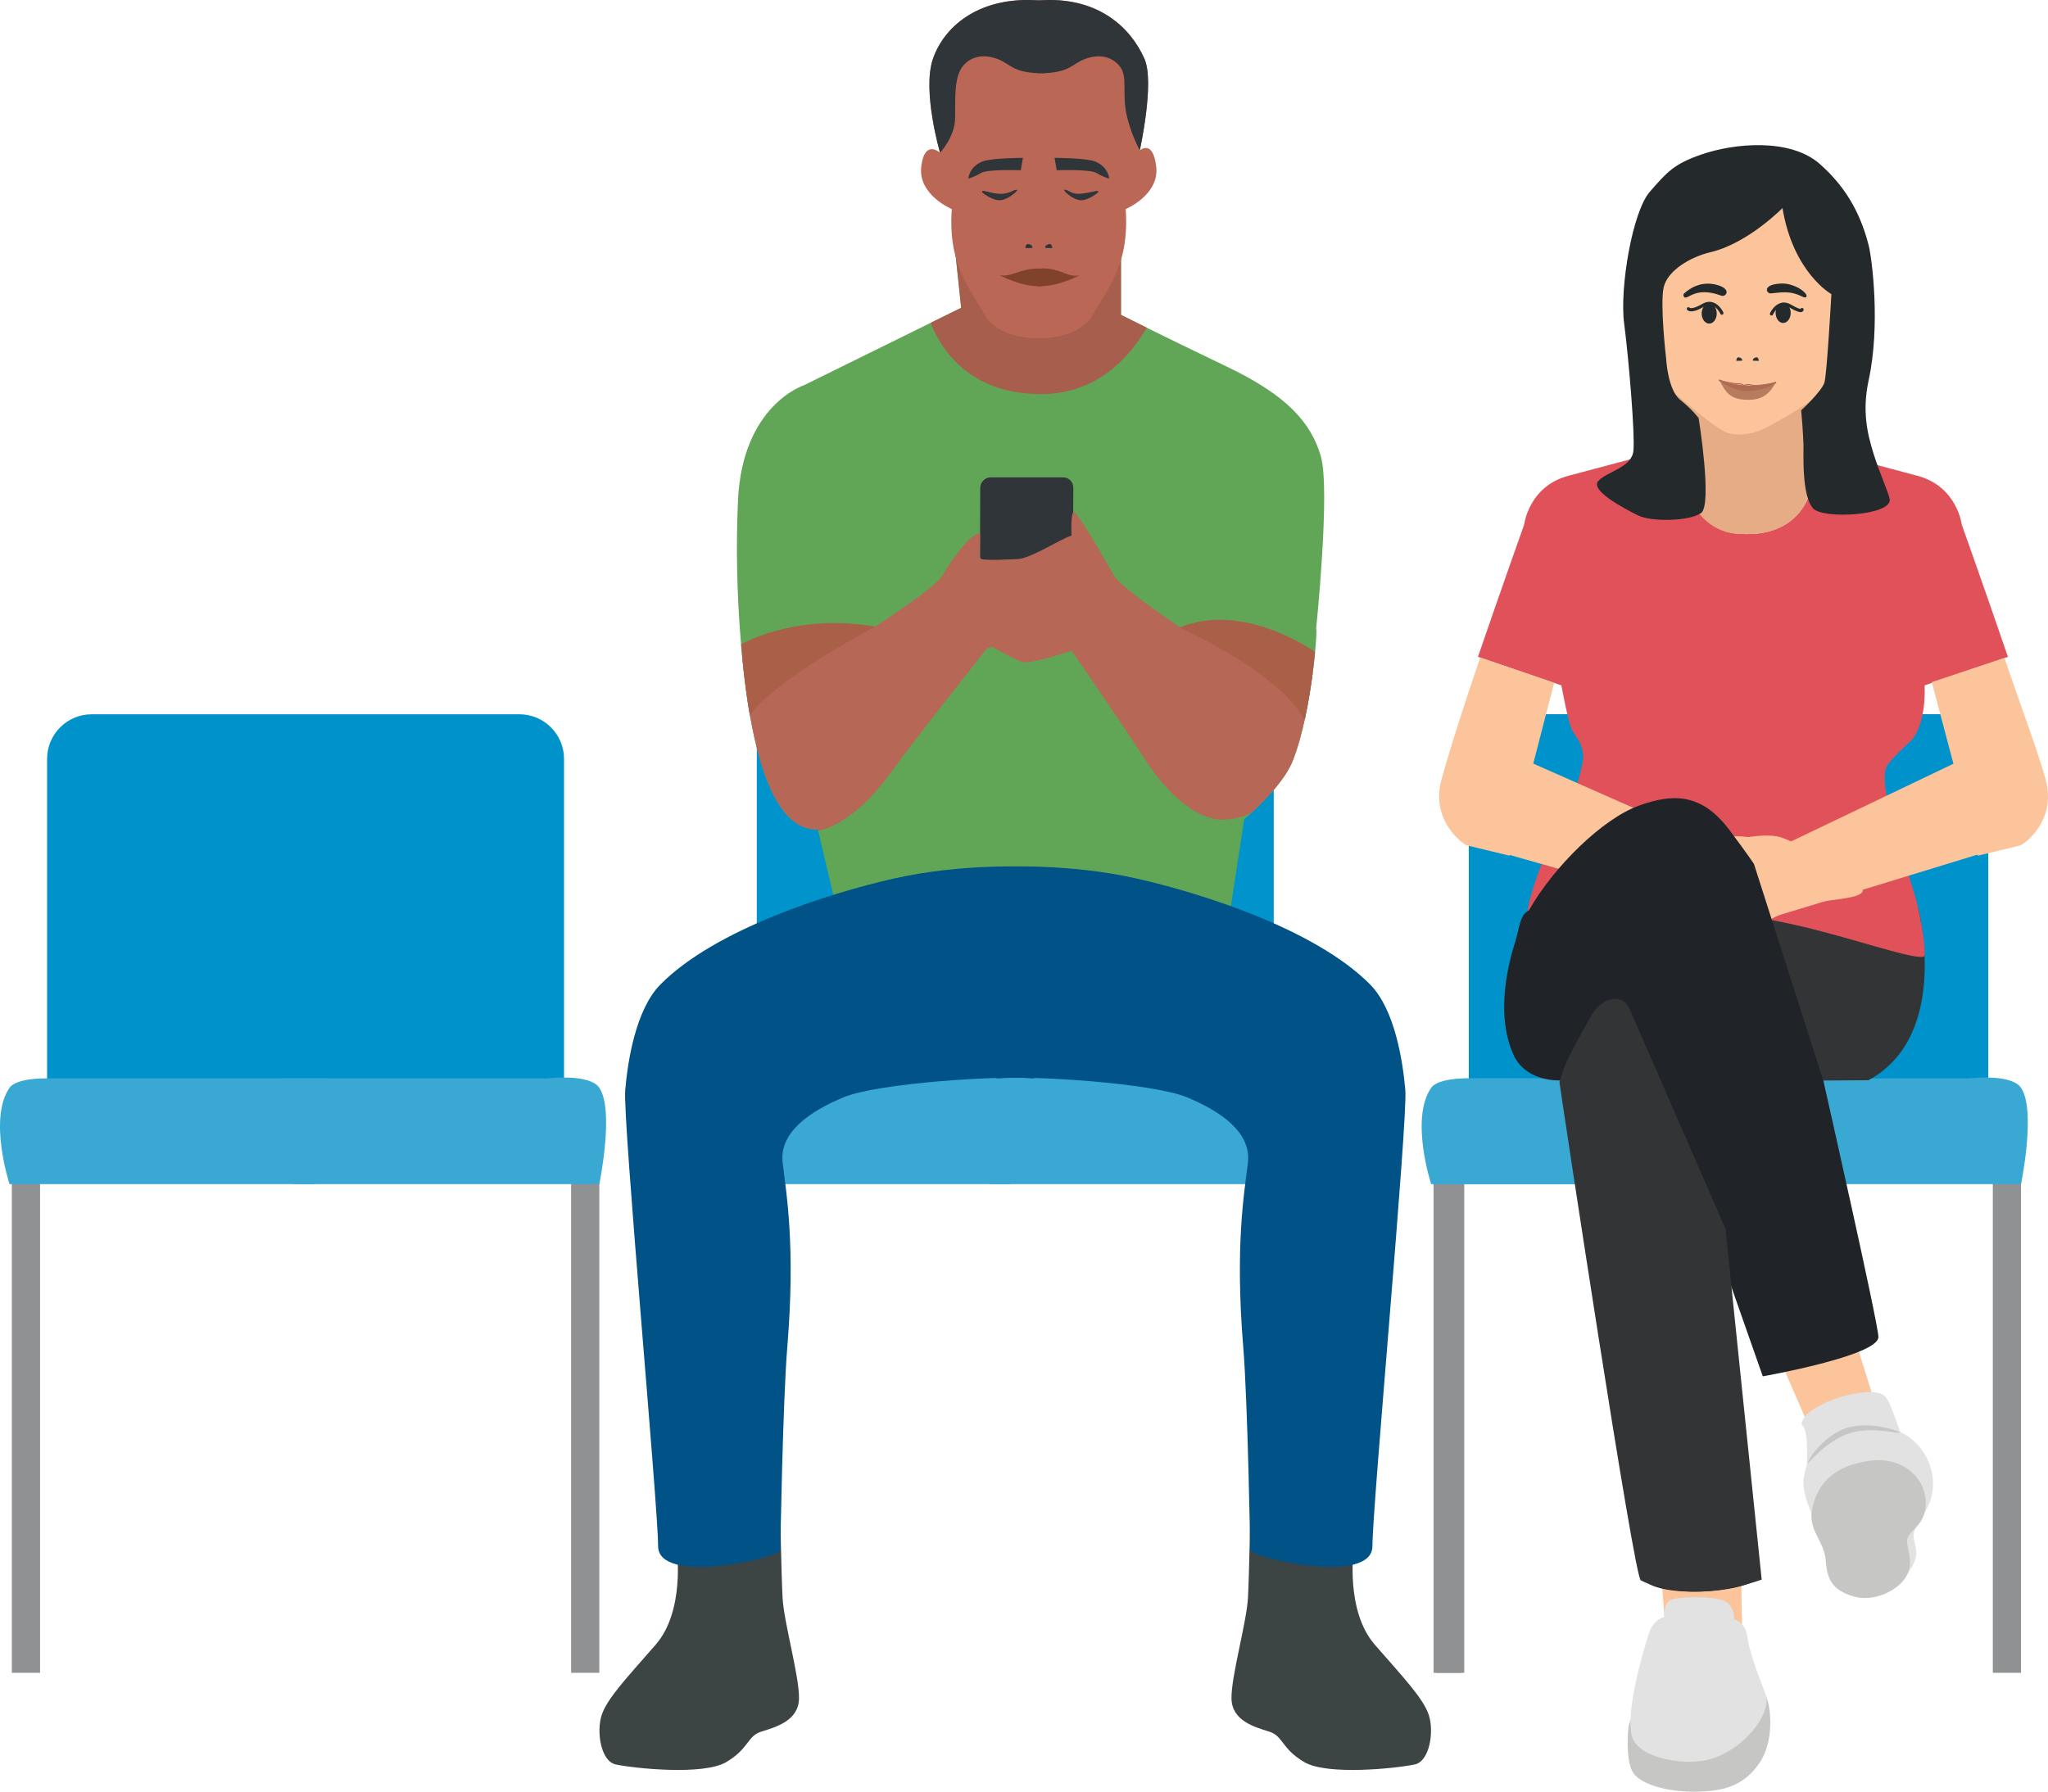
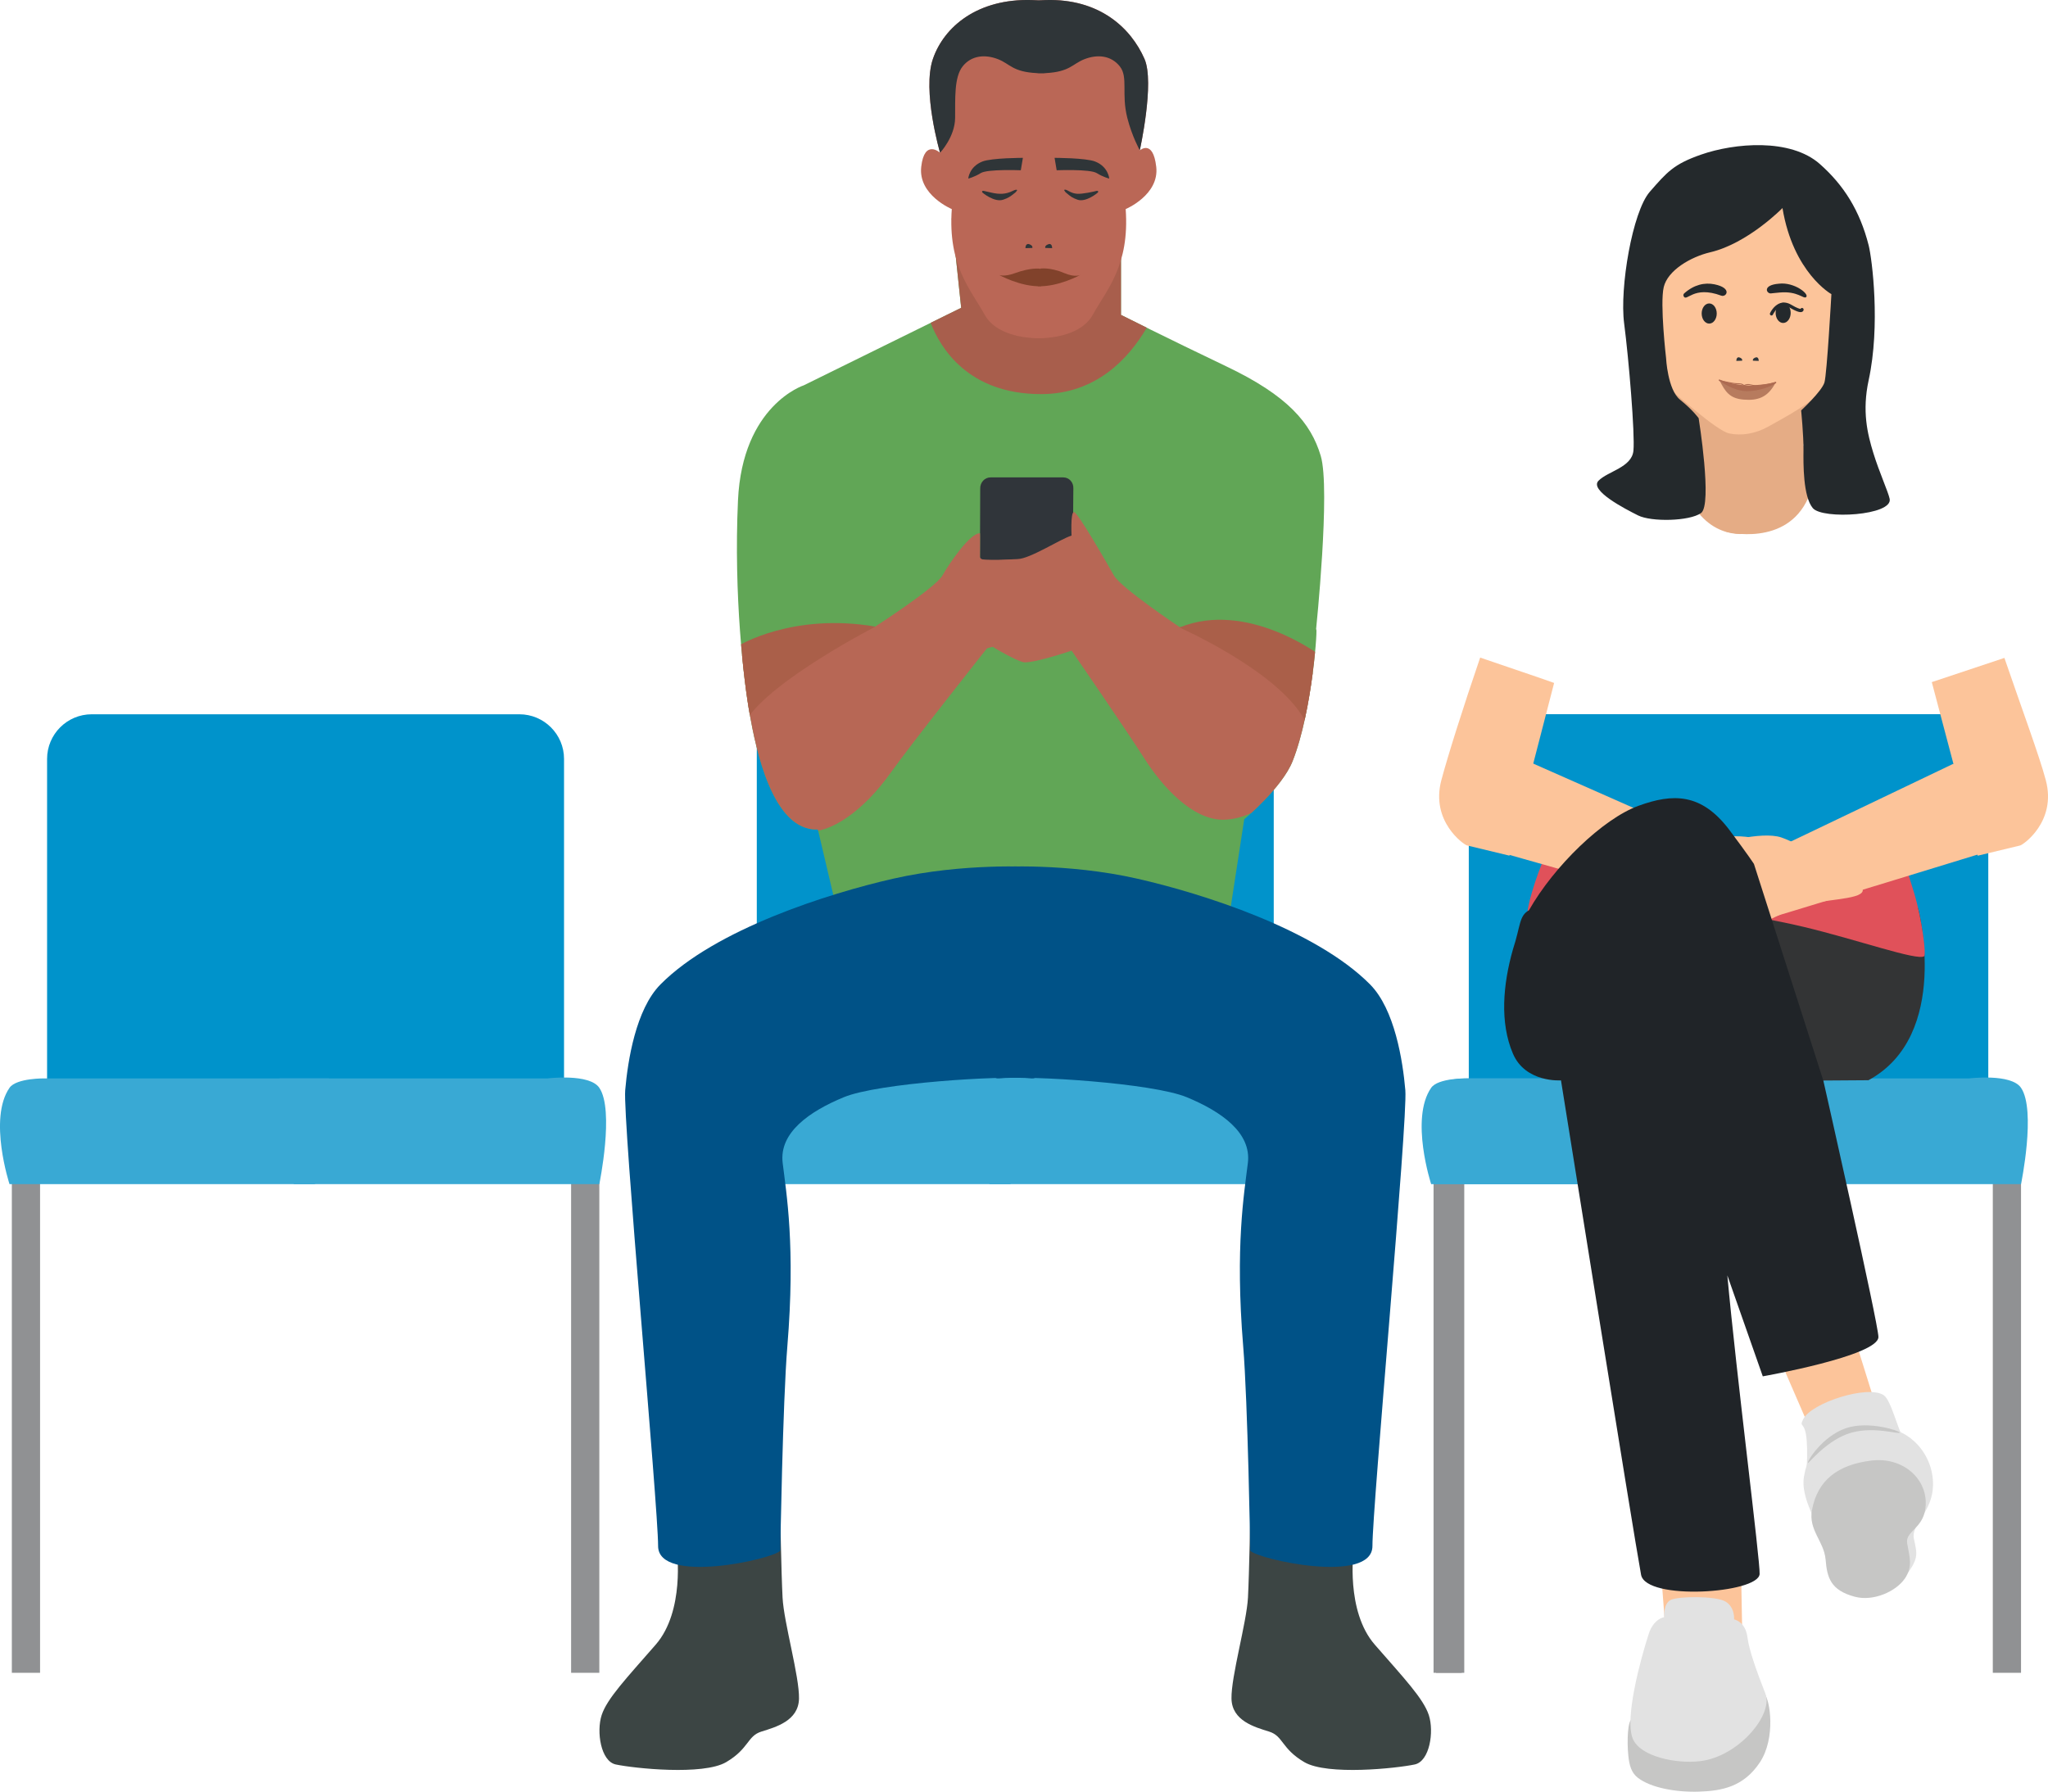
<svg xmlns="http://www.w3.org/2000/svg" id="Layer_1" data-name="Layer 1" viewBox="0 0 394.07 344.84">
  <defs>
    <style>
      .cls-1, .cls-2 {
        fill: none;
      }

      .cls-3 {
        fill: #39a9d4;
      }

      .cls-3, .cls-4, .cls-5, .cls-6, .cls-7, .cls-8, .cls-9, .cls-10, .cls-11, .cls-12, .cls-13, .cls-14, .cls-15, .cls-16, .cls-17, .cls-18, .cls-19, .cls-20 {
        fill-rule: evenodd;
      }

      .cls-21, .cls-19 {
        fill: #fcc49a;
      }

      .cls-4 {
        fill: #30353a;
      }

      .cls-5 {
        fill: #2e3538;
      }

      .cls-22, .cls-17 {
        fill: #e5ac85;
      }

      .cls-23, .cls-12 {
        fill: #24292c;
      }

      .cls-24, .cls-25 {
        fill: #ad6b51;
      }

      .cls-6 {
        fill: #a85e4c;
      }

      .cls-7 {
        fill: #61a656;
      }

      .cls-8 {
        fill: #909193;
      }

      .cls-9 {
        fill: #005287;
      }

      .cls-26 {
        fill: #e0515a;
      }

      .cls-10 {
        fill: #aa5f49;
      }

      .cls-11 {
        fill: #0193cb;
      }

      .cls-27 {
        clip-path: url(#clippath-1);
      }

      .cls-13 {
        fill: #b76755;
      }

      .cls-25 {
        stroke: #ad6b51;
        stroke-linecap: round;
        stroke-linejoin: round;
        stroke-width: .26px;
      }

      .cls-14 {
        fill: #ba6756;
      }

      .cls-2 {
        clip-rule: evenodd;
      }

      .cls-28 {
        fill: #0691cc;
      }

      .cls-15 {
        fill: #2f3538;
      }

      .cls-16 {
        fill: #3c4544;
      }

      .cls-29 {
        fill: #b77b5e;
      }

      .cls-30 {
        fill: #e2e2e2;
      }

      .cls-18 {
        fill: #81422b;
      }

      .cls-31 {
        fill: #c6c6c5;
      }

      .cls-32 {
        fill: #202428;
      }

      .cls-20 {
        fill: #0093cb;
      }

      .cls-33 {
        clip-path: url(#clippath);
      }

      .cls-34 {
        fill: #333435;
      }
    </style>
    <clipPath id="clippath">
      <path class="cls-2" d="M222.48,32.11c-.62-5.43-3.17-3.16-3.17-3.16,0,0,2.91-13.08.9-17.63C217.59,5.37,211.56-.29,201.23.01c-.47.01-.91.03-1.36.05-.44-.02-.88-.04-1.36-.05-10.33-.3-16.83,5.06-18.99,11.3-2.13,6.14,1.36,18.08,1.36,18.08,0,0-3-2.71-3.62,2.71-.62,5.43,5.88,8.14,5.88,8.14-.78,10.9,3.64,15.46,6.33,20.34,2.14,3.89,7.75,4.45,9.95,4.52h0s.17.01.45,0c.28,0,.45,0,.45,0h0c2.19-.07,7.8-.63,9.95-4.52,2.69-4.88,7.11-9.44,6.33-20.34,0,0,6.5-2.71,5.88-8.14Z" />
    </clipPath>
    <clipPath id="clippath-1">
      <path class="cls-2" d="M184.95,59.24l-30.29,14.92s-11.82,3.79-12.66,22.16c-.84,18.37,1.12,34.83,2.26,41.15,1.14,6.32,4.3,22.54,13.11,22.16l3.62,15.37,75.06,4.52,3.36-21.85s7.28-6.07,9.3-11.16c3.88-9.74,4.92-26.81,4.52-25.32,0,0,2.81-27.08.9-33.46-1.9-6.38-6.42-11.61-18.09-17.18-11.66-5.57-20.35-9.95-20.35-9.95v-17.18l-32.56-1.36,1.81,17.18Z" />
    </clipPath>
  </defs>
  <g>
    <path class="cls-16" d="M260.46,298.44s-1.57,11.61,4.07,18.09c5.64,6.47,9.36,10.38,10.4,13.56,1.04,3.19.17,8.88-2.71,9.5-3.49.74-16.81,2.16-21.25-.45s-4.02-5.02-6.78-5.88c-2.76-.86-7.14-2.07-7.23-6.33-.09-4.26,2.91-14.63,3.17-19.44.25-4.81.45-16.28.45-16.28l19.9,7.23Z" />
    <path class="cls-20" d="M291.7,137.47h82.29c4.74,0,8.59,3.85,8.59,8.59v64.21c0,4.74-3.85,1.81-8.59,1.81h-82.29c-4.74,0-8.59,2.94-8.59-1.81v-64.21c0-4.74,3.85-8.59,8.59-8.59Z" />
    <path class="cls-11" d="M154.21,130.69h82.29c4.74,0,8.59,3.85,8.59,8.59v64.21c0,4.74-3.85,8.59-8.59,8.59h-82.29c-4.74,0-8.59-3.85-8.59-8.59v-64.21c0-4.74,3.85-8.59,8.59-8.59Z" />
    <path class="cls-7" d="M184.95,59.24l-30.29,14.92s-11.82,3.79-12.66,22.16c-.84,18.37,1.12,34.83,2.26,41.15,1.14,6.32,4.3,22.54,13.11,22.16l3.62,15.37,75.06,4.52,3.36-21.85s7.28-6.07,9.3-11.16c3.88-9.74,4.92-26.81,4.52-25.32,0,0,2.81-27.08.9-33.46-1.9-6.38-6.42-11.61-18.09-17.18-11.66-5.57-20.35-9.95-20.35-9.95v-17.18l-32.56-1.36,1.81,17.18Z" />
    <path class="cls-6" d="M215.7,60.6v-17.18l-32.56-1.36,1.81,17.18-5.88,2.89c1.86,4.79,7.19,13.72,21.25,13.72,10.46,0,16.77-6.69,20.34-12.78-3.12-1.54-4.97-2.47-4.97-2.47Z" />
    <path class="cls-14" d="M222.48,32.11c-.62-5.43-3.17-3.16-3.17-3.16,0,0,2.91-13.08.9-17.63C217.59,5.37,211.56-.29,201.23.01c-.47.01-.91.03-1.36.05-.44-.02-.88-.04-1.36-.05-10.33-.3-16.83,5.06-18.99,11.3-2.13,6.14,1.36,18.08,1.36,18.08,0,0-3-2.71-3.62,2.71-.62,5.43,5.88,8.14,5.88,8.14-.78,10.9,3.64,15.46,6.33,20.34,2.14,3.89,7.75,4.45,9.95,4.52h0s.17.01.45,0c.28,0,.45,0,.45,0h0c2.19-.07,7.8-.63,9.95-4.52,2.69-4.88,7.11-9.44,6.33-20.34,0,0,6.5-2.71,5.88-8.14Z" />
    <path class="cls-16" d="M130.24,298.44s1.57,11.61-4.07,18.09c-5.64,6.47-9.36,10.38-10.4,13.56-1.04,3.19-.17,8.88,2.71,9.5,3.49.74,16.81,2.16,21.25-.45,4.44-2.62,4.02-5.02,6.78-5.88,2.76-.86,7.14-2.07,7.23-6.33.1-4.26-2.91-14.63-3.16-19.44-.25-4.81-.45-16.28-.45-16.28l-19.89,7.23Z" />
    <path class="cls-4" d="M190.6,91.88h14c1.14,0,2,.98,1.93,2.17l-.22,26.01c-.05.88-2.24,1.59-3.2,1.59h-11.89c-.97,0-2.67-.71-2.7-1.59l.09-26.01c-.04-1.19.85-2.17,1.99-2.17Z" />
    <path class="cls-20" d="M312.78,167.99s-17.96,8.33-18.71,21.51l.94-25.72,17.77,4.21Z" />
    <path class="cls-8" d="M276.32,226.09h5.43v95.86h-5.43v-95.86Z" />
    <path class="cls-20" d="M291.21,137.47h82.29c4.74,0,8.59,3.85,8.59,8.59v64.21c0,4.74-3.85,1.81-8.59,1.81h-82.29c-4.74,0-8.59,2.94-8.59-1.81v-64.21c0-4.74,3.85-8.59,8.59-8.59Z" />
    <path class="cls-8" d="M383.45,226.09h5.43v95.86h-5.43v-95.86Z" />
    <path class="cls-8" d="M275.84,226.09h5.43v95.86h-5.43v-95.86Z" />
    <path class="cls-20" d="M17.65,137.47h82.29c4.74,0,8.59,3.85,8.59,8.59v64.21c0,4.74-3.85,1.81-8.59,1.81H17.65c-4.74,0-8.59,2.94-8.59-1.81v-64.21c0-4.74,3.85-8.59,8.59-8.59Z" />
    <path class="cls-8" d="M109.89,226.09h5.43v95.86h-5.43v-95.86Z" />
    <path class="cls-8" d="M2.28,226.09h5.43v95.86H2.28v-95.86Z" />
    <path class="cls-3" d="M60.61,227.9H1.83s-4.12-12.6,0-18.54c1.32-1.9,6.78-1.81,6.78-1.81h54.71l-2.71,20.35Z" />
    <path class="cls-3" d="M56.54,227.9h58.78s2.94-14.22,0-18.54c-1.9-2.8-9.95-1.81-9.95-1.81h-51.55l2.71,20.35Z" />
    <path class="cls-3" d="M334.16,227.9h-58.78s-4.12-12.6,0-18.54c1.32-1.9,6.78-1.81,6.78-1.81h54.71l-2.71,20.35Z" />
    <path class="cls-3" d="M330.1,227.9h58.78s2.94-14.22,0-18.54c-1.9-2.8-9.95-1.81-9.95-1.81h-51.55l2.71,20.35Z" />
    <path class="cls-3" d="M334.65,227.9h-58.78s-4.12-12.6,0-18.54c1.32-1.9,6.78-1.81,6.78-1.81h54.71l-2.71,20.35Z" />
    <path class="cls-15" d="M204.76,36.61s.02-.32.81.13c1.2.68,1.92.67,3.8.35.77-.13,1.63-.35,1.63-.35,0,0,.41-.08.29.26-.04.11-2.37,2.01-3.97,1.43-.93-.34-1.22-.52-2.18-1.34-.26-.22-.12-.15-.37-.48Z" />
    <path class="cls-15" d="M195.71,36.61s0-.28-.84.13c-1.36.67-2.55.68-4.04.35-.78-.17-1.54-.35-1.54-.35,0,0-.42-.08-.3.26.04.11,2.38,2.01,4.05,1.43.97-.34,1.27-.52,2.28-1.34.27-.22.13-.15.4-.48Z" />
    <path class="cls-15" d="M196.82,30.39l-.4,2.38s-6.41-.26-7.7.54c-1.28.79-2.41,1.06-2.41,1.06,0,0,.17-2.28,2.71-3.28,1.79-.71,7.81-.71,7.81-.71Z" />
    <path class="cls-15" d="M202.92,30.39l.4,2.38s6.41-.26,7.7.54c1.28.79,2.42,1.06,2.42,1.06,0,0-.17-2.28-2.71-3.28-1.79-.71-7.81-.71-7.81-.71Z" />
    <path class="cls-15" d="M201.8,46.98s.65-.21.65.78l-1.32-.04s-.2-.48.68-.74Z" />
    <path class="cls-15" d="M197.98,46.98s-.65-.21-.67.78l1.32-.04s.22-.48-.66-.74Z" />
    <path class="cls-18" d="M200.07,51.71s1.83-.37,4.72.85c2.13.9,3.09.35,3.09.35,0,0-4.19,2.32-8.18,2.18l.37-3.39Z" />
    <path class="cls-18" d="M200.07,51.71s-1.74-.25-4.74.85c-2.17.8-3.1.35-3.1.35,0,0,4.12,2.32,8.11,2.18l-.27-3.39Z" />
    <g class="cls-33">
      <path class="cls-15" d="M225.2-4.42h-49.71s-3.31,16.46-3.41,17.18c-.1.72,5.36,9.5,5.36,9.5l3.45,7.13s2.85-3.01,2.89-6.68c.04-3.67-.22-7.85,1.46-9.95,1.68-2.1,4.3-2.35,6.82-1.36,2.31.91,2.77,2.43,7.41,2.67.13.02.26.04.39.04.17,0,.32,0,.49,0,.16,0,.31,0,.49,0,.13,0,.26-.02.39-.04,4.64-.25,5.1-1.76,7.41-2.67,2.52-.99,5.14-.74,6.82,1.36,1.68,2.1.26,5.26,1.46,9.95.91,3.57,2.4,6.23,2.4,6.23l2.96-6.23s6.44-9.23,6.34-9.95c-.1-.72-3.41-17.18-3.41-17.18Z" />
    </g>
    <g class="cls-27">
      <path class="cls-13" d="M255.49,131.1s-20.23-11.66-28.49-10.4c0,0-11.3-7.55-12.66-9.94-1.36-2.4-6.97-12.2-7.69-12.21-.73,0-.44,4.91-.45,4.97-.47,2.13-3.89,4.12-6.33,4.07-2.44-.05-9.43.37-11.76,0-1.82-.29-3.14-5.55-2.71,0,.42,5.55.78,12.43,1.81,14.01s8.67,5.88,9.95,5.88c2.42,0,9.04-2.26,9.04-2.26,0,0,10.44,15.17,14.02,20.79,3.21,5.06,9.18,11.96,15.37,11.75,7.35-.24,13.47-7.23,14.47-13.56,1-6.33,5.43-13.11,5.43-13.11Z" />
      <path class="cls-13" d="M140.35,126.8s19.89-5.64,27.87-6.09c0,0,11.75-7.55,13.11-9.94s5.31-8.18,7.23-8.14c.04,0,0,4.13,0,4.52.02,1.25,4.79.5,7.23.45,2.44-.05,8.26-3.88,10.4-4.52,2.14-.64,4.04-1.03,3.62,4.52-.43,5.55-.78,12.43-1.81,14.01-1.03,1.59-7.99,2-10.4,1.81-2.41-.19-7.69,1.36-7.69,1.36,0,0-14.68,18.52-18.54,23.96-5.22,7.34-11.61,11.74-16.28,11.3-5.43-.51-11.21-7.68-12.21-14.01-1-6.33-2.55-19.22-2.55-19.22Z" />
      <path class="cls-10" d="M168.45,120.6s-20.08,10.31-24.87,18.03c-4.79,7.72-.9-8.11-.9-8.11l-.45-6.31s10.36-6.34,26.23-3.61Z" />
      <path class="cls-10" d="M226.95,120.77s18.65,8.22,23.96,17.58c4.48,7.9,1.81-7.66,1.81-7.66l1.36-4.51s-14.11-10.76-27.13-5.41Z" />
    </g>
    <path class="cls-3" d="M194.45,227.9h-58.78s-4.53-12.91,0-18.54c4.53-5.63,6.78-8.59,6.78-8.59h54.71l-2.71,27.13Z" />
    <path class="cls-3" d="M190.38,227.9h58.78s4.53-12.91,0-18.54c-4.53-5.63-6.78-8.59-6.78-8.59h-54.71l2.71,27.13Z" />
    <path class="cls-9" d="M191.74,166.86s13.43-.86,27.13,2.26c12.35,2.81,34.22,9.7,44.76,20.35,4.74,4.79,6.29,14.68,6.78,20.35.49,5.67-6.34,80.23-6.33,87.72.01,7.49-22.18,2.55-23.51.9,0,0-.47-28.56-1.36-39.34-1.58-19.18.19-29.43.9-35.27.72-5.84-5.13-9.92-11.76-12.66-6.62-2.74-30.18-4.21-36.17-3.62-5.99.59-.45-40.69-.45-40.69Z" />
    <path class="cls-9" d="M198.97,166.86s-13.43-.86-27.13,2.26c-12.35,2.81-34.22,9.7-44.76,20.35-4.74,4.79-6.29,14.68-6.78,20.35-.49,5.67,6.34,80.23,6.33,87.72-.01,7.49,22.18,2.55,23.51.9,0,0,.47-28.56,1.36-39.34,1.58-19.18-.19-29.43-.9-35.27-.72-5.84,5.13-9.92,11.76-12.66,6.62-2.74,30.18-4.21,36.17-3.62s.45-40.69.45-40.69Z" />
  </g>
  <path class="cls-34" d="M331.18,166.42s27.11,2.52,37.9,8.39c0,0,6.41,24.44-9.56,33.09l-15.89.11-12.44-41.59Z" />
  <g>
    <polygon class="cls-21" points="361.25 271.56 354.93 251.3 340.47 257.02 348.75 276.11 361.25 271.56" />
    <polygon class="cls-21" points="320.87 319.14 319.1 295.8 334.88 295.13 335.33 319.43 320.87 319.14" />
    <g>
      <path class="cls-30" d="M367.34,302.41c1.85-2.74,1.5-3.53.92-6.29-.58-2.76,3.6-5.06,3.69-10.28.11-6.33-5.24-12.15-12.44-11.05-7.46,1.14-11.31,2.91-12.4,9.43-.71,4.25,2.88,8.98,3.63,12.74,1.31,6.52.92,7.81,6.43,9.02,4.34.95,8.31-.83,10.16-3.57Z" />
      <path class="cls-30" d="M366.43,277.11c-1.2-1.62-2.49-7.57-3.96-8.58-3.04-2.07-14,1.47-15.52,4.64-.84,1.75.4.12.7,4.2.3,4.08-.4,9.81-.4,9.81,0,0,4.68-4.75,9.52-7,5.06-2.36,10.27-2.24,9.66-3.07Z" />
      <path class="cls-31" d="M366.51,303.84c1.63-2.41.88-4.29.46-6.8-.42-2.5,3.44-2.82,3.58-7.53.15-5-4.44-9.17-10.55-8.4-6.32.8-10.28,3.71-11.35,9.55-.7,3.81,2.35,6.04,2.63,9.5.28,3.46.95,5.89,5.58,7.14,3.64.99,8.02-1.06,9.65-3.48Z" />
      <path class="cls-31" d="M365.53,275.69c-.04-.29-5.95-2.32-10.36-.81-4.41,1.5-7.41,6.23-7.31,6.68.06.27,3.17-3.91,7.53-5.55,4.73-1.77,10.21.2,10.14-.32Z" />
    </g>
    <g>
      <path class="cls-31" d="M339.49,325.98c-1.11-1.07-.65,8.08-9.62,9.65-12.31,2.16-15.88-4.76-15.88-4.76-.79.28-.96,4.2-.67,7.05.19,1.83.57,3.26,1.84,4.24,2.54,1.96,7.45,2.81,11.8,2.66,4.35-.15,8.53-.91,11.66-5.62,3.13-4.71,1.97-12.15.86-13.22Z" />
      <path class="cls-30" d="M339.7,325.97c-1.57-4-3.14-8.3-3.46-10.84-.39-3.1-2.57-3.45-2.57-3.45,0,0,.2-2.44-1.76-3.5-1.86-1.02-8.91-1-10.43-.26-1.45.71-1.28,3.33-1.28,3.33,0,0-2.01.26-2.97,3.25-1.56,4.83-4.69,16.31-3.04,20.17,1.47,3.43,8.37,4.84,12.98,4.28,7.39-.89,14.1-8.99,12.52-12.98Z" />
    </g>
  </g>
  <path class="cls-26" d="M301.77,155.61s-2.08,3.91-4.17,8.45c-2.28,4.95-3.99,11.35-3.61,11.69,1.21,1.1,13.32-1.33,23.83-2.27,10.51-.94,19.42-.38,19.42-.38l5.74-5.94s-27.81-4.41-31.2-5.61c-2.78-.98-5.59-2.51-7.45-3.67-1.19-.74-.98-.6-1.64-1.11-.43-.34-.71-.78-.83-1.01-.05-.09-.08-.15-.08-.15Z" />
  <path class="cls-26" d="M365.42,162.99s1.5,4.17,2.92,8.96c1.54,5.22,2.32,11.8,1.9,12.09-1.36.91-12.99-3.23-23.26-5.67-10.26-2.44-19.17-3.17-19.17-3.17l-4.83-6.71s28.15-.37,31.68-1.07c2.89-.57,5.89-1.68,7.9-2.56,1.29-.57,1.06-.45,1.78-.86.48-.27.81-.67.97-.88.06-.08.1-.14.1-.14Z" />
  <g>
    <g>
      <path class="cls-1" d="M368.05,141.61c-.12.2-.26.51-.4,1,.13-.26.27-.6.4-1Z" />
-       <path class="cls-26" d="M386.36,126.42c-4.38-12.82-8.88-25.43-8.88-25.43,0,0-.85-7.36-8.51-9.41-5.51-1.48-14.44-3.84-19.02-5.05-.21,3.26-.79,6.55-2.03,9.32-4.23,9.45-15.68,6.5-15.68,6.5,0,0-3.62-21.62-4.35-27.08l-5.06-.72.9,11.2s-14.3,3.77-21.95,5.82c-7.66,2.05-8.51,9.41-8.51,9.41,0,0-4.49,12.61-8.88,25.43l16.05,5.49s1.26,6.9,1.97,8.43,1.82,2.13,2.2,4.78c.61,4.14-10.12,29.9-10.12,29.9l40.9-8.98,31.78,2.04s-5.93-16.59-4.21-20.4c.68-1.51,4.7-5.05,4.71-5.06,2.84-3.11,2.71-9.19,2.67-10.71l16.05-5.49Z" />
      <path class="cls-28" d="M367.58,142.84c.02-.07.04-.15.06-.22,0,.01-.05.16-.06.22Z" />
      <path class="cls-22" d="M347.91,95.85c1.24-2.77,1.82-6.06,2.03-9.32-1.78-.47-2.93-.77-2.93-.77l2.8-11.77-14.44,2.37-7.49-1.07c.73,5.46,4.35,27.08,4.35,27.08,0,0,11.45,2.95,15.68-6.5Z" />
    </g>
    <path class="cls-17" d="M334.02,69.63s8.86,3.49,8.96,4.46-6.27,28.53-6.27,28.53c0,0-7.86,1.95-12.1-7.58-4.23-9.53-2.69-24.07-2.69-24.07" />
    <path class="cls-19" d="M321.94,75.38s8.38,7.53,10.75,8.03c2.37.51,5.09.09,7.62-1.34,2.53-1.43,8.95-4.8,10.31-7.14,1.35-2.34,1.68-4.8,1.79-9.82.11-5.02.45-15.17.45-15.17l-15.23-17.4-17.03,11.16s-1.23,9.02-1.34,12.49c-.11,3.47.08,16.21,2.69,19.19Z" />
    <path class="cls-5" d="M337.85,68.78s.54-.18.56.68l-1.11-.04s-.18-.42.56-.64Z" />
    <path class="cls-5" d="M334.66,68.78s-.54-.18-.56.68l1.11-.04s.18-.42-.56-.64Z" />
    <path class="cls-12" d="M342.98,40.04s-6.65,6.81-13.89,8.51c-3.79.89-8.2,3.49-8.96,6.71-.76,3.22.45,13.65.45,13.65,0,0,.29,6.08,2.69,8.02,2.54,2.05,3.58,3.56,3.58,3.56,0,0,2.69,16.68.45,18.26-2.25,1.58-9.55,1.72-12.1.45-2.54-1.27-9.43-4.83-7.62-6.68,1.82-1.85,6.41-2.55,6.72-5.79.31-3.23-.9-17.67-1.79-24.49-.89-6.82,1.59-21.48,4.93-25.32,3.34-3.83,4.62-5.33,9.86-7.16,6.43-2.25,17.19-3.2,22.85,1.79,4.6,4.06,7.71,8.96,9.41,15.66.66,2.62,2.29,15.41,0,25.96-1.29,5.96-.24,10.31.9,14.01,1.14,3.7,2.86,7.48,3.14,8.82.67,3.22-12.91,4.03-14.79,1.79-1.87-2.24-1.82-8.47-1.79-11.19.03-2.72-.45-7.61-.45-7.61,0,0,3.95-3.66,4.48-5.37.48-1.56,1.34-17.01,1.34-17.01,0,0-7.34-4.09-9.41-16.56Z" />
    <ellipse class="cls-23" cx="328.88" cy="60.34" rx="1.45" ry="1.94" />
    <path class="cls-23" d="M341.66,60.22c0,1.07.65,1.94,1.45,1.94.8,0,1.45-.87,1.45-1.94s-.65-1.94-1.45-1.94-1.45.87-1.45,1.94Z" />
    <path class="cls-23" d="M323.96,57.01c-.09-.19-.04-.42.11-.55,1.89-1.68,3.93-2.13,5.83-1.74,3.51.73,2.26,2.54,1.3,2.18-5.43-2.02-6.65,1.32-7.24.11Z" />
    <path class="cls-23" d="M342.43,56.3c-.06,0-1.75.17-1.69.17-.86.04-1.66-1.61,1.55-1.87,2.95-.36,5.94,2.02,5.23,2.59-.5.4-1.61-1.22-5.09-.89Z" />
-     <path class="cls-23" d="M331.32,60.58c-.12,0-.23-.07-.29-.19,0-.01-.58-1.28-1.61-1.6-.5-.16-1.03-.07-1.6.27-2.39,1.41-3.07.72-3.19.56-.1-.14-.07-.34.07-.44.14-.1.34-.07.44.07h0s.54.34,2.36-.73c.73-.43,1.44-.54,2.11-.32,1.3.41,1.96,1.88,1.99,1.94.07.16,0,.34-.16.41-.04.02-.08.03-.13.03Z" />
    <path class="cls-23" d="M340.87,60.72s-.09,0-.13-.03c-.16-.07-.23-.26-.16-.41.03-.06.69-1.53,1.99-1.94.68-.22,1.39-.11,2.11.32,1.19.71,1.65.78,1.77.79.05-.1.15-.18.27-.18.17-.01.32.12.33.29,0,.13-.05.31-.23.42-.26.16-.78.22-2.46-.78-.56-.33-1.1-.42-1.6-.27-1.03.33-1.6,1.59-1.61,1.6-.05.12-.17.19-.29.19Z" />
    <path class="cls-29" d="M330.85,73.18s5.06,3.29,10.81.45c-1.52,2.93-3.5,3.49-6.14,3.28-2.73-.21-3.58-1.56-4.67-3.73Z" />
    <path class="cls-25" d="M330.85,73.18s5.01,2.27,10.81.45c-.78.54-3.16,1.57-5.62,1.52-2.55-.05-4.71-1.78-5.19-1.97Z" />
    <path class="cls-24" d="M330.81,73.25c.25.14.56.19.83.26.44.1.89.19,1.34.27.36.06.72.12,1.08.15.51.04,1.06-.07,1.45.35.03.03.08.03.11.01.43-.25.86-.24,1.33-.12.2.05.38.09.58.1.47.02.94-.03,1.4-.08.91-.1,1.87-.22,2.75-.49.11-.03.06-.21-.05-.17-.93.29-1.94.41-2.9.51-.44.05-.91.1-1.35.05-.28-.03-.55-.14-.83-.17-.36-.04-.71.04-1.03.22h.11c-.38-.38-.89-.38-1.4-.38-.35,0-.7-.07-1.04-.13-.46-.08-.92-.16-1.38-.27-.3-.07-.65-.12-.92-.27-.1-.06-.19.1-.09.16h0Z" />
  </g>
  <path class="cls-21" d="M393.65,150.16c-1.24-4.68-4.71-14.01-7.97-23.54l-13.97,4.66h0l8.84,33.41,8.17-1.97c.53-.11,7.05-4.57,4.93-12.55Z" />
  <path class="cls-21" d="M277.34,150.16c1.24-4.68,4.21-14.07,7.47-23.6l11.35,3.87,2.88,1.01-8.6,33.24-8.17-1.97c-.53-.11-7.05-4.57-4.93-12.55Z" />
  <path class="cls-19" d="M375.85,147l-32.7,15.65s-7.97-2.65-11.59-1.34c-3.62,1.3-14.89,8.47-14.49,10.29.4,1.82,7.56,1.51,11.59,3.13,4.03,1.62,6.15,3.53,7.86,3.13,1.71-.4,51.33-15.63,51.33-15.63l-12-15.23Z" />
  <path class="cls-19" d="M294.79,146.86l35.4,15.65s8.62-2.65,12.55-1.34c3.92,1.3,16.12,8.47,15.68,10.29-.44,1.82-8.19,1.51-12.55,3.13-4.36,1.62-6.66,3.53-8.51,3.13-1.85-.4-55.56-15.63-55.56-15.63l12.99-15.23Z" />
  <path class="cls-32" d="M350.86,208.04l-13.37-41.76s-1.08-1.69-4.7-6.51c-5.41-7.2-10.92-7.09-17.53-4.68-6.84,2.49-16.25,11.61-21.06,20.1-1.94,1.09-1.59,2.97-3.09,7.54,0,0,0,0,0,0-1.91,6.74-2.56,14.08.01,20.07,2.42,5.63,9.24,5.13,9.24,5.13,0,0,13.96,87.39,15.41,95.15.94,5.05,22.57,3.59,22.81-.14.15-2.27-4.48-38.46-6.21-57.48l6.82,19.43s22.24-3.93,22.25-7.57c.01-2.48-10.58-49.27-10.58-49.27Z" />
-   <path class="cls-34" d="M315.75,304.16c-1.08,1.26-15.64-95.23-15.68-95.88,0,0-.22.76,0,0,.83-2.88,1.11-3.97,6.19-12.93,1.9-3.36,5.93-4.31,7.28-1.21l18.47,42.35,6.97,67.53c-14.77,5.1-23.22.14-23.22.14" />
</svg>